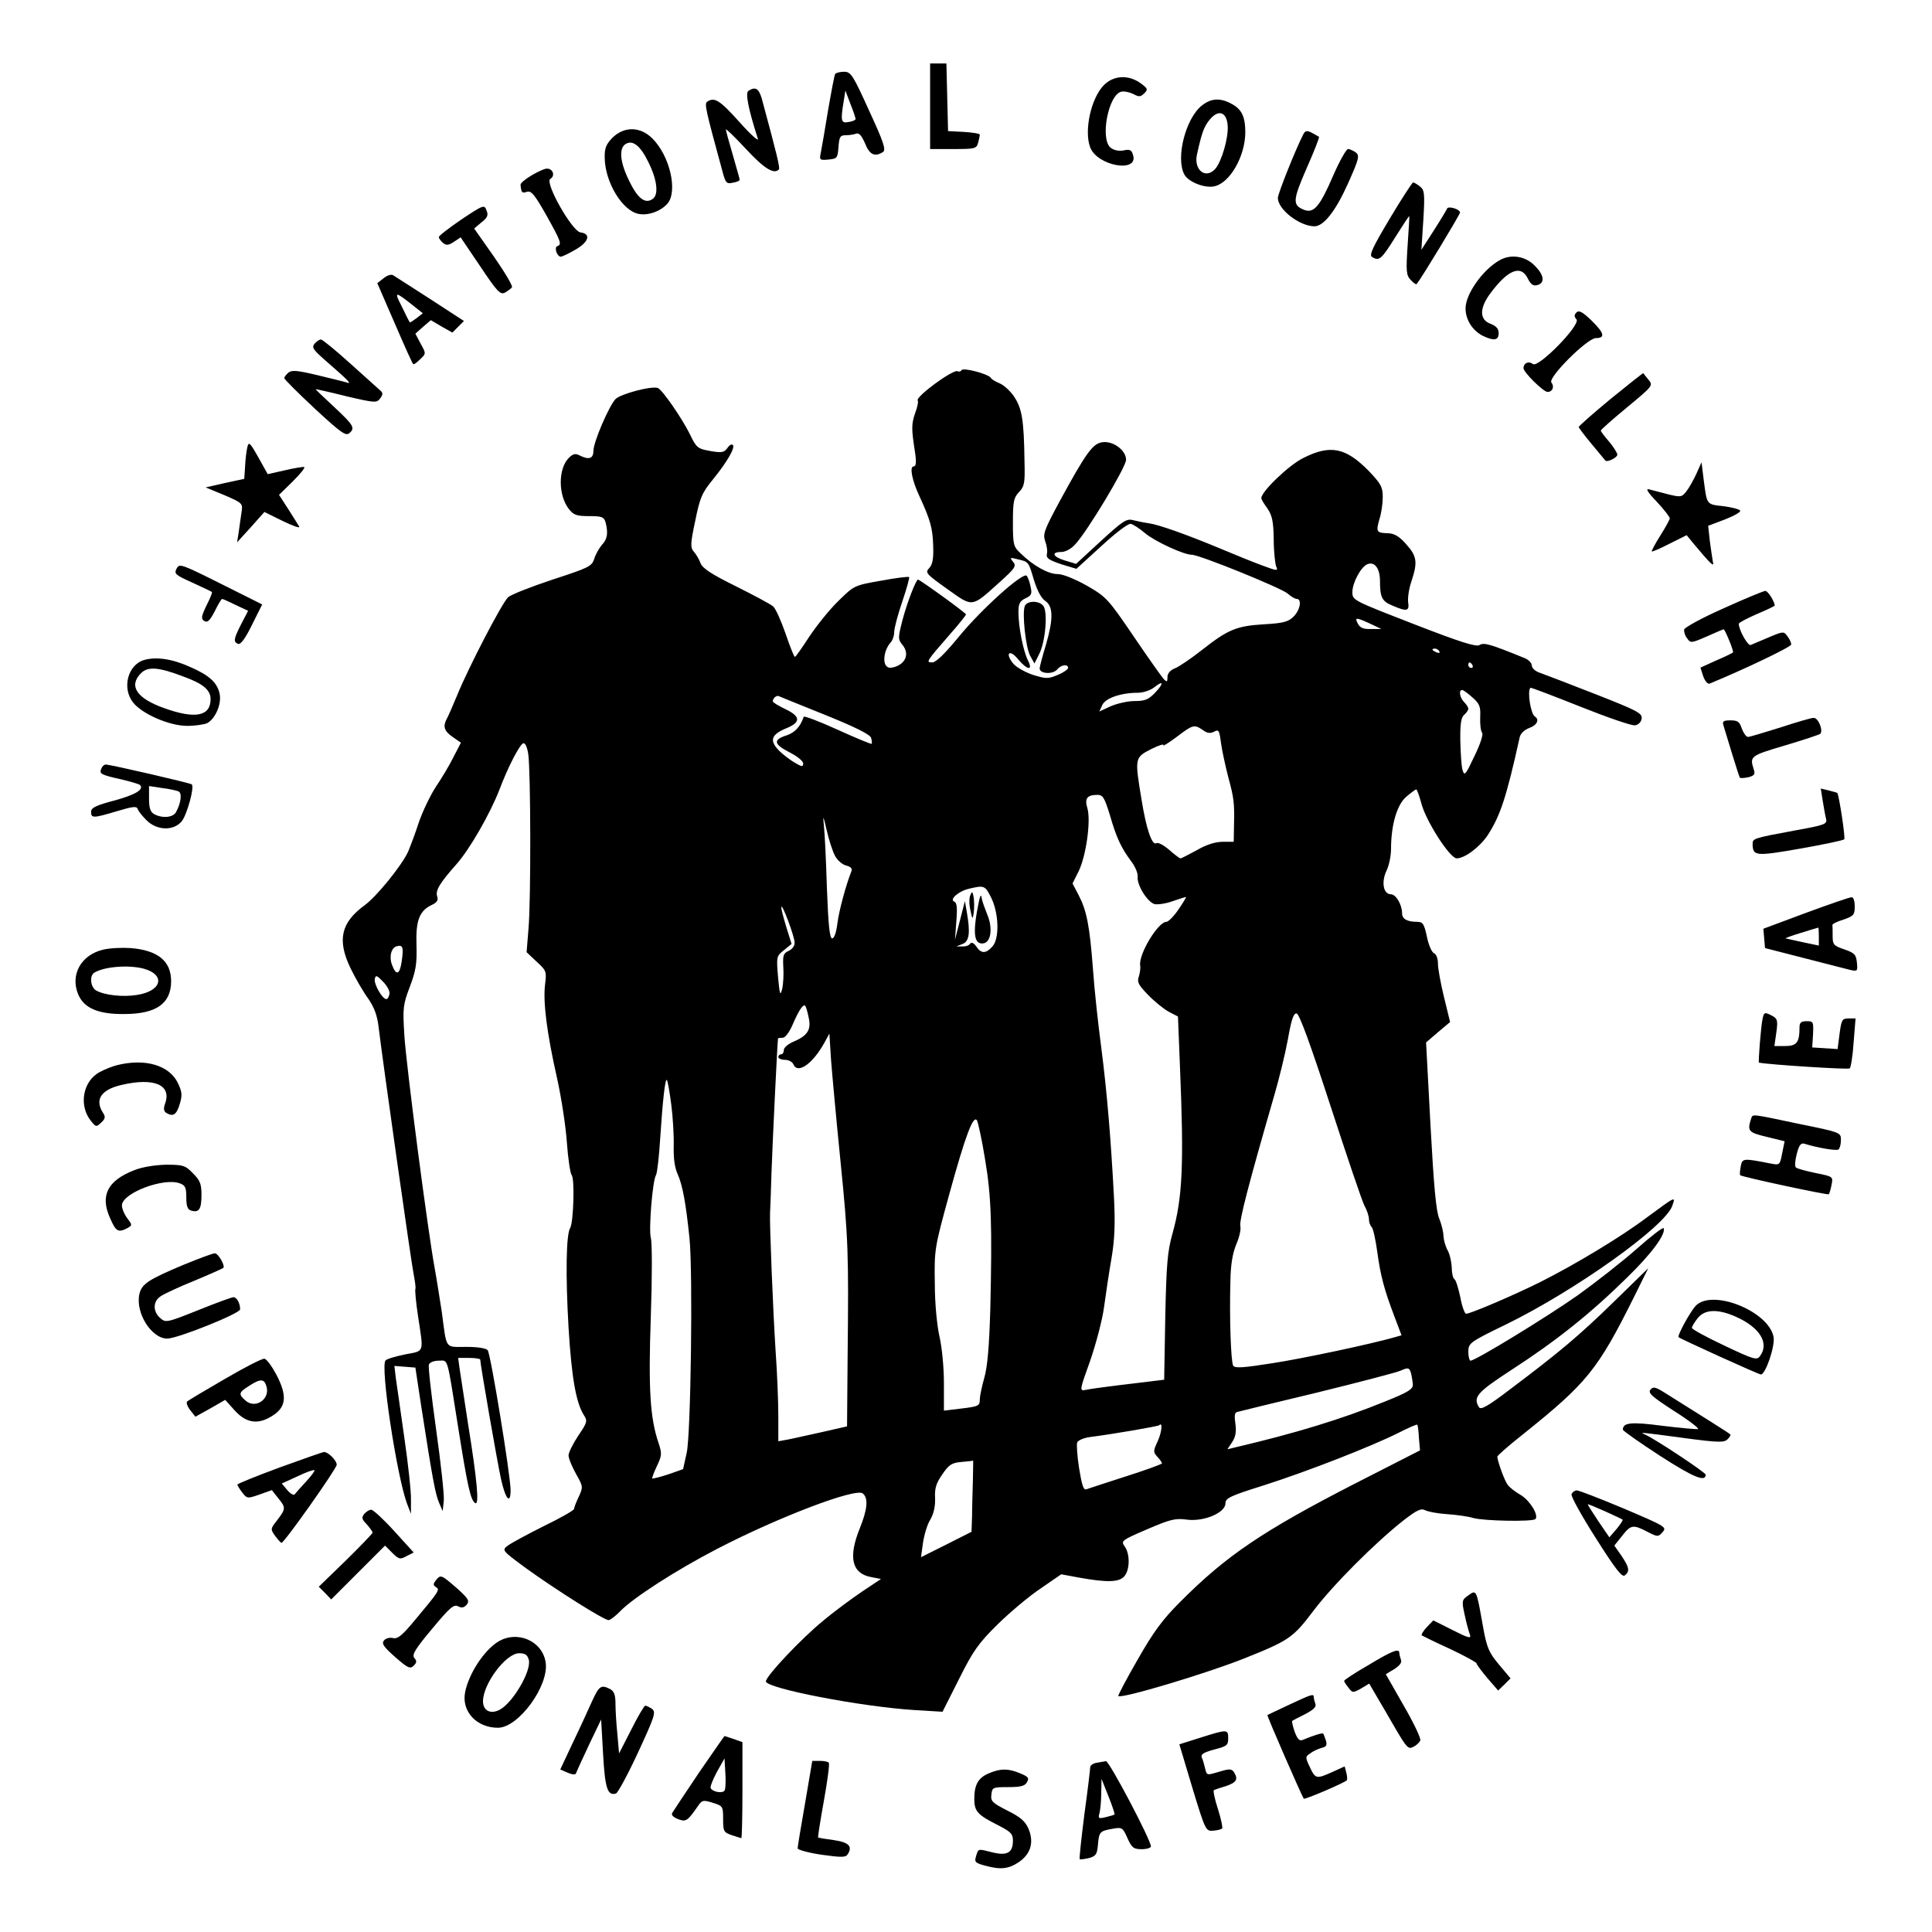
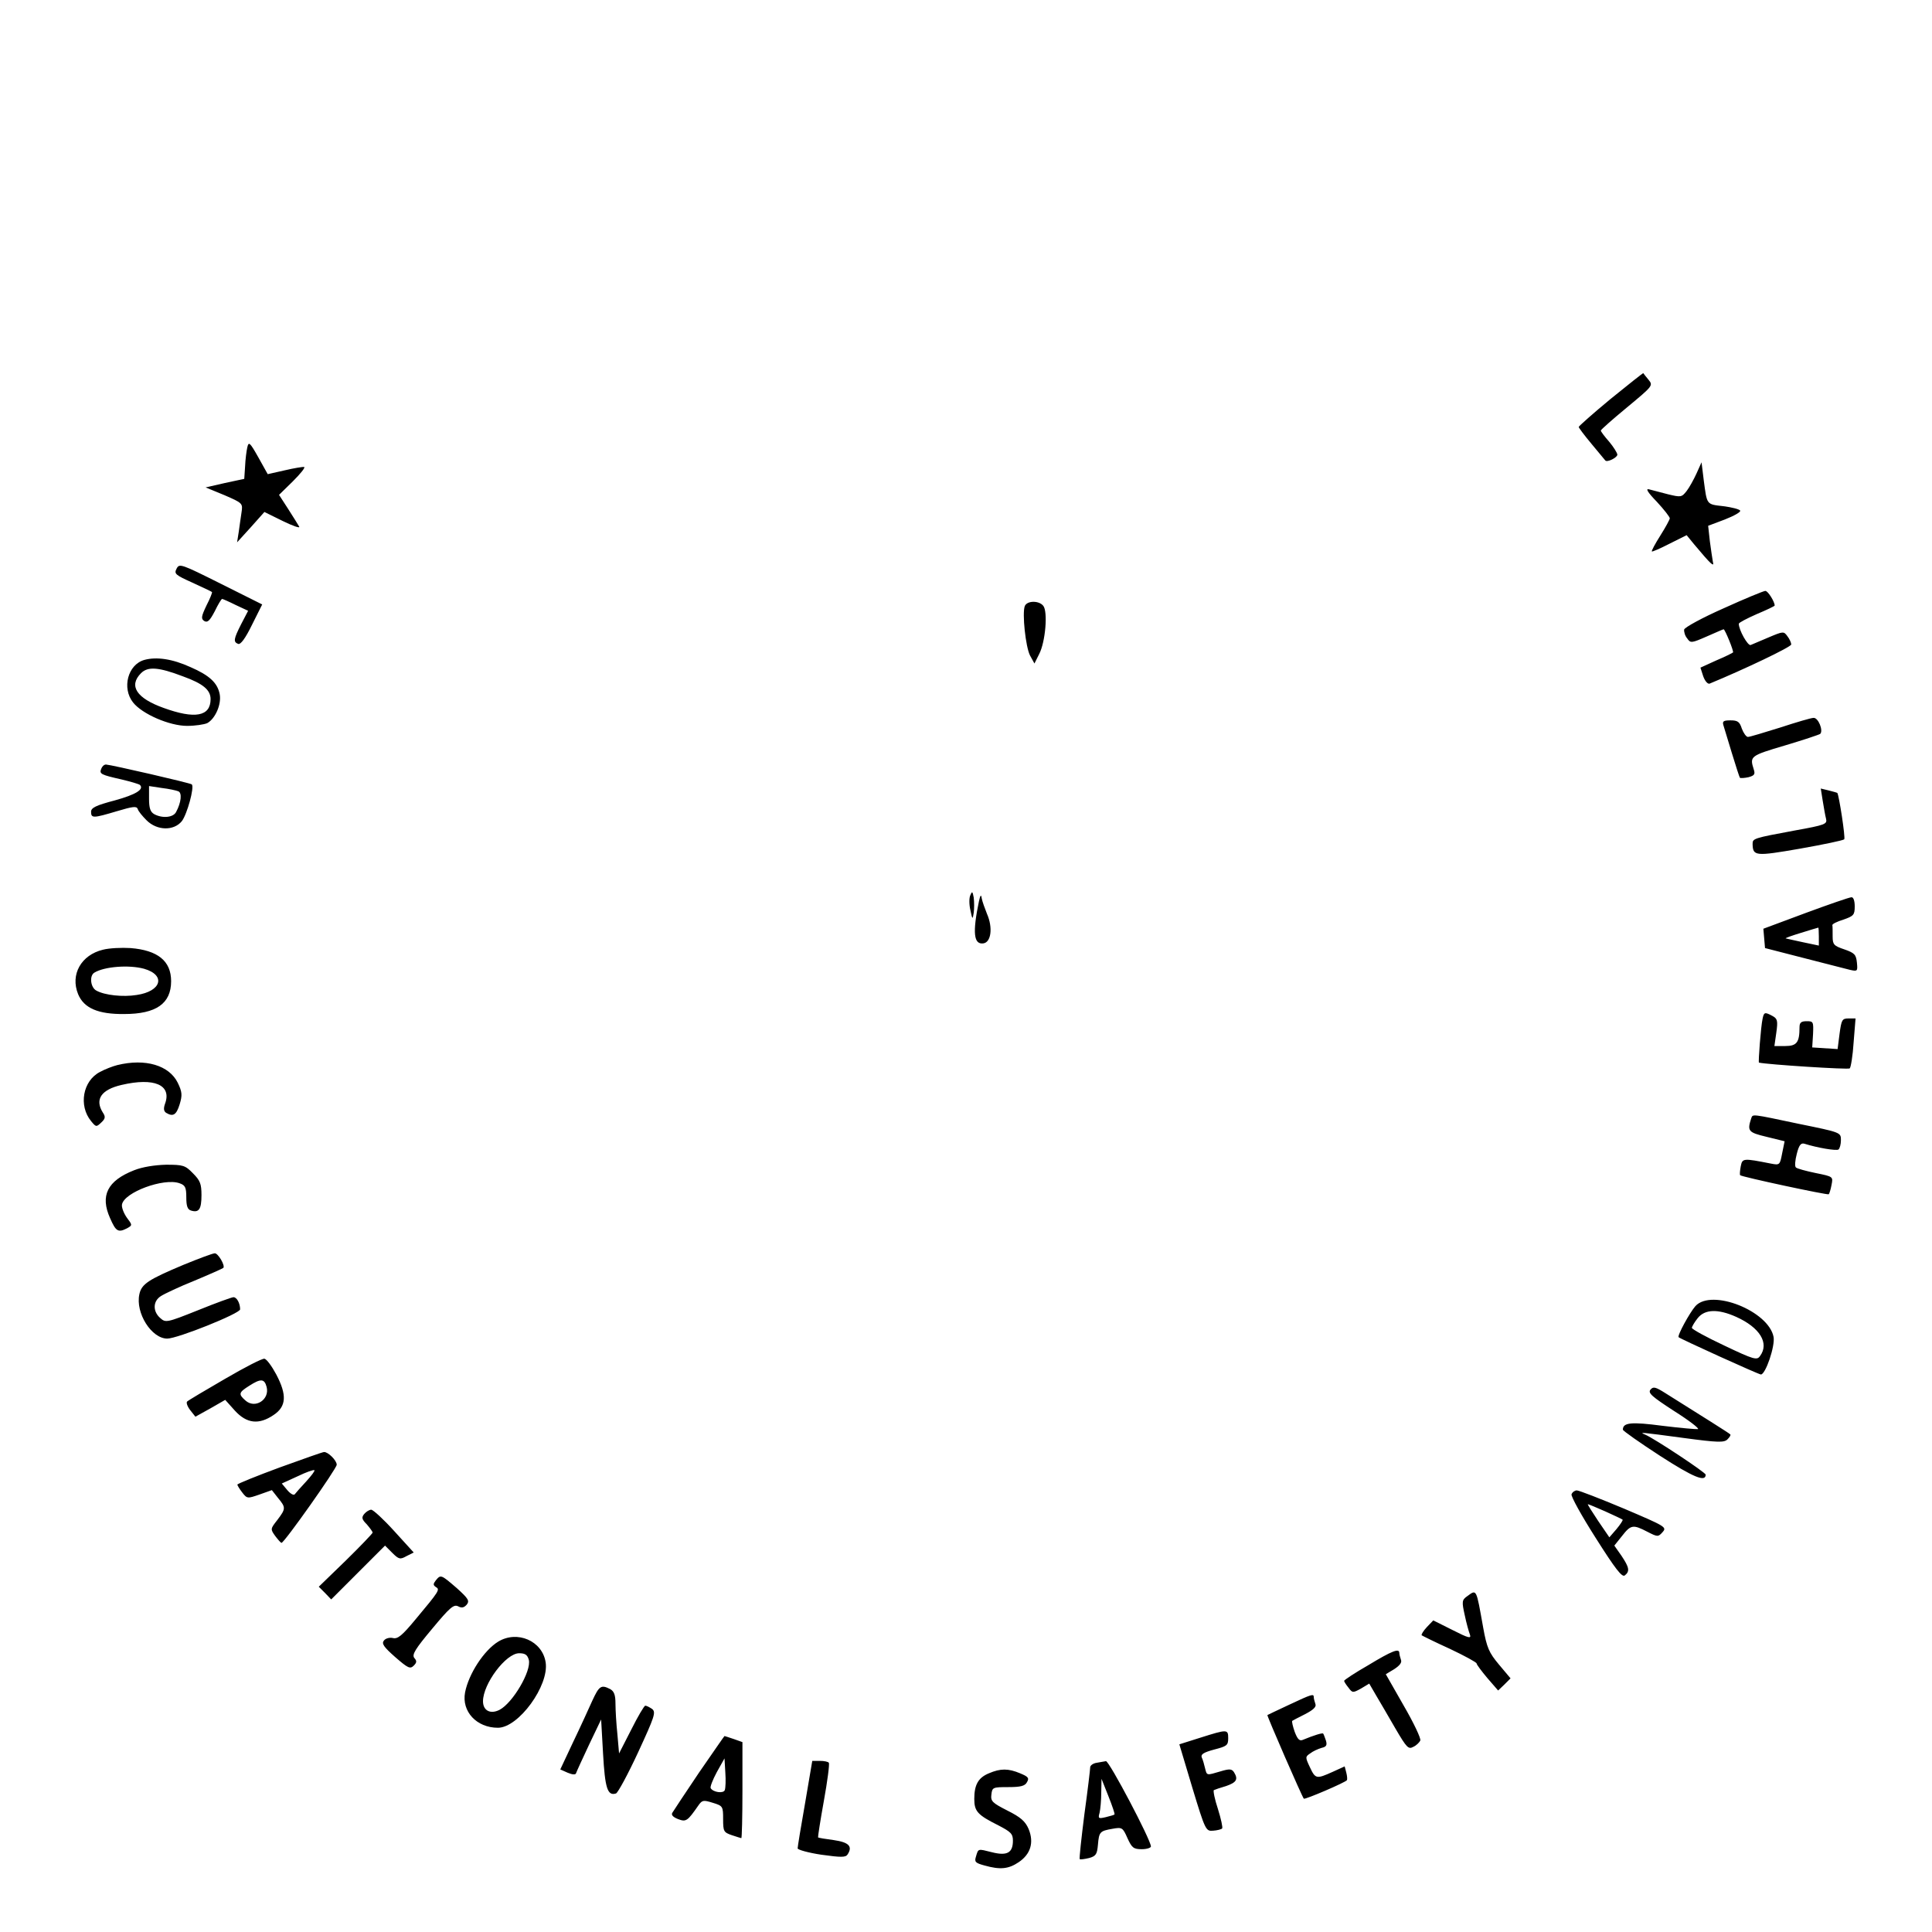
<svg xmlns="http://www.w3.org/2000/svg" width="933.333" height="933.333" version="1.0" viewBox="0 0 700 700">
-   <path d="M337 38.5V54h8.4c7.8 0 8.4-.1 9-2.3.3-1.2.6-2.5.6-2.9 0-.4-2.6-.8-5.7-1l-5.8-.3-.3-12.3-.3-12.2H337v15.5zM302.6 26.8c-.3.5-1.4 6.4-2.6 13.3-1.1 6.8-2.3 13.7-2.6 15.2-.6 2.7-.4 2.8 2.8 2.5 3.1-.3 3.3-.5 3.6-4.6.3-3.7.6-4.2 2.7-4.2 1.3 0 3-.3 3.8-.6 1-.3 1.9.8 3.1 3.5 1.6 4.1 3.5 5.1 6.5 3.2 1.2-.8.3-3.5-5-15-5.9-13-6.6-14.1-9.1-14.1-1.5 0-2.9.4-3.2.8zm7.4 16.3c0 .4-1.1.9-2.5 1.1-2.8.6-3-.4-1.8-7.6l.6-3.8 1.8 4.8c1.1 2.7 1.9 5.2 1.9 5.5zM400 30.8c-4.7 4.7-7.3 16.6-5 22.6 2.6 6.8 17.7 9.4 15.5 2.7-.5-1.8-1.2-2.1-3.4-1.6-1.6.3-3.4 0-4.6-.9-4.1-3-.9-19.6 3.9-20.4 1-.2 2.9.2 4.3.9 2 1.1 2.6 1 3.9-.3 1.4-1.4 1.3-1.7-1.4-3.7-4.4-3.1-9.7-2.8-13.2.7zM271.2 32.9c-1.2.7-.2 6.2 3.4 17.4.3 1.1-2.7-1.6-6.7-6.1-7.1-7.9-9-9.1-11.6-7.4-1.2.7-.7 2.7 5.6 25.8 1 3.7 1.4 4.1 3.6 3.6 1.4-.2 2.5-.7 2.5-1.1 0-.3-1.2-4.4-2.5-9-1.4-4.7-2.5-8.8-2.5-9.2 0-.4 3.3 2.8 7.3 7.1 6.5 7 10.1 9.3 11.9 7.4.5-.5-.7-5.4-6.2-25.7-1.1-3.7-2.3-4.4-4.8-2.8zM435.5 38.2c-5.9 4.6-9.6 19-6.4 25 1.4 2.7 7.4 5.1 10.9 4.3 5.6-1.2 11.1-10.8 11.2-19.4 0-5.9-1.3-8.6-5.2-10.6-4-2.1-7.2-1.9-10.5.7zm9.3 7.2c.4 4.4-2.2 13.2-4.5 15.8-3.5 3.9-7.9.3-6.6-5.3 1.7-7.7 2.5-9.9 4.4-12.3 3.2-4.1 6.3-3.2 6.7 1.8zM221.9 49.9c-2.3 2.4-2.9 3.8-2.8 7.3.1 8.8 6.4 19.2 12.3 20.3 3.5.7 8.1-1 10.5-3.8 3.7-4.5.8-17.2-5.5-23.5-4.4-4.4-10.2-4.5-14.5-.3zm12.9 8.6c3.2 6.3 3.9 11.7 1.9 13.4-2.7 2.2-5.5.3-8.6-6.1-3.5-6.9-4-12.2-1.3-13.7 2.5-1.4 5.2.7 8 6.4zM472.2 48.7c-2.6 5-9.2 21.4-9.2 23 0 4.2 7.8 10.2 13.2 10.3 3.4 0 7.7-5.5 12.2-15.5 4-9 4.3-10.1 2.8-11.3-.9-.6-2.1-1.2-2.8-1.2-.6 0-3.1 4.4-5.4 9.7-4.7 10.9-6.9 13.6-10.3 12.4-4.5-1.7-4.4-3.4.7-15.1 2.7-6.1 4.7-11.2 4.5-11.4-.2-.2-1.4-.8-2.6-1.5-1.8-.9-2.4-.8-3.1.6zM192.5 63.6c-2.2 1.3-4 2.8-3.9 3.4.3 2.8.5 3.1 2.3 2.5 1.6-.5 2.8 1 7 8.4 5.3 9.5 5.8 10.7 4 11.3-1.2.4-.1 3.8 1.3 3.8.5 0 3-1.2 5.4-2.6 4.8-2.8 5.6-5.7 1.7-6.2-3.1-.5-13.1-18.2-10.9-19.4 1.9-1.1.9-3.8-1.3-3.7-.9 0-3.4 1.2-5.6 2.5zM503.6 79.1c-6.2 10.4-7.6 13.3-6.5 14 2.6 1.6 3.4.9 8.4-7.1 2.7-4.3 5-7.8 5.1-7.7.1.1-.2 4.9-.6 10.7-.6 9.3-.5 10.7 1.1 12.4 1 1.1 2 1.8 2.2 1.5 1.8-2.2 15.7-25.2 15.7-25.9 0-1.2-4.3-2.5-4.7-1.4-.2.5-2.3 4-4.8 7.9l-4.5 7 .7-10.8c.6-9.8.4-10.9-1.3-12.2-1-.8-2.1-1.4-2.4-1.4-.3 0-4.1 5.8-8.4 13zM167.2 79.5c-4.5 3.1-8.2 5.9-8.2 6.4s.7 1.4 1.5 2.1c1.2 1 2 .9 4-.4l2.4-1.6 7.1 10.5c6.2 9.3 7.3 10.4 9 9.5 1-.6 2.1-1.4 2.5-1.9.3-.6-2.7-5.6-6.6-11.2l-7.1-10.1 2.6-2.2c2.2-1.7 2.6-2.6 1.9-4.3-.8-2.2-1-2.2-9.1 3.2zM543.5 94.2c-6.1 3.3-12.5 12.3-12.5 17.5 0 4.1 2.4 7.9 6.1 9.9 4.1 2 5.9 1.8 5.9-.9 0-1.6-.9-2.6-3-3.4-4-1.5-4-5.6-.1-10.9 6.5-8.8 11.3-10.7 13.8-5.2 1 1.9 1.9 2.5 3.3 2.1 2.9-.8 2.5-3.7-1.1-7.2-3.3-3.3-8.4-4.1-12.4-1.9zM139 100.8l-2.3 1.8 6.3 14.5c3.4 7.9 6.4 14.6 6.7 14.8.2.3 1.3-.5 2.5-1.7 2.2-2.1 2.2-2.1.2-5.7l-1.9-3.6 2.8-2.5 2.8-2.4 3.9 2.3 3.9 2.2 2.1-2.1 2.1-2.1-12.3-8c-6.8-4.4-12.8-8.2-13.4-8.6-.7-.4-2.2.1-3.4 1.1zm10.3 9.6 3.9 3.1-2.3 1.8c-1.2.9-2.3 1.6-2.4 1.5-.2-.2-1.5-2.7-2.9-5.7-2.9-5.6-2.5-5.6 3.7-.7zM571.2 113.2c-.9.9-.9 1.5 0 2.5 1.6 2-13.9 17.8-15.8 16.2-1.5-1.2-3.4-.4-3.4 1.5 0 1.5 7.2 8.6 8.7 8.6 1.8 0 2.6-1.9 1.4-3.4-1.4-1.7 12.9-16 16.1-16.1 3.5 0 3.1-1.8-1.5-6.3-3.3-3.2-4.6-3.9-5.5-3zM114 124.5c-1.1 1.3-.6 2.1 3.1 5.4 8.7 7.6 10.4 9.2 8.9 8.8-.8-.3-5.7-1.5-10.7-2.7-7.5-1.8-9.6-2-10.8-1-.8.7-1.5 1.6-1.5 2 0 .4 5 5.4 11 11 9.4 8.7 11.2 10 12.5 9 2.3-1.9 1.7-2.9-5.7-9.8-3.7-3.4-6.6-6.2-6.4-6.2.2 0 5.3 1.1 11.2 2.6 10.3 2.4 10.9 2.4 12.1.8 1.1-1.5 1.1-2 .1-2.9-.7-.6-5.6-5-10.9-9.8-5.3-4.8-10.1-8.7-10.6-8.7-.6 0-1.6.7-2.3 1.5zM348.4 134.1c-.3.5-.9.7-1.4.4-1.5-.9-15.3 9.2-14.5 10.6.3.4-.1 2.4-.9 4.5-1.4 4.1-1.4 5.6-.1 14.1.6 3.9.4 5.3-.5 5.3-1.5 0-.6 4.9 2 10.5 4.1 8.9 4.9 11.8 5.1 18 .2 4.8-.2 7-1.4 8.3-1.6 1.7-1.2 2.1 6.5 7.6 9.4 6.7 8.7 6.8 18.8-2.3 5.8-5.2 6.3-6 5.1-7.5-1.3-1.6-1.2-1.7 1.5-1 4.2 1 4 .8 6 7.5 1.2 3.9 2.7 6.7 4.1 7.6 2.9 2 3 6.4.3 15.8-1.2 3.9-2.2 7.7-2.3 8.5-.3 2.1 4.6 2.5 6.3.6 1.4-1.8 4-2.1 4-.6 0 .5-1.7 1.7-3.7 2.5-3.5 1.5-4.3 1.5-9.1 0-2.9-1-6.1-2.8-7.2-4.2-3-3.8-1.1-5.2 1.9-1.4 3.4 4 5.5 4.2 3.5.3-1.7-3.5-3.4-12.1-3.4-17.4 0-3.1.5-4 2.5-5 2.2-1 2.5-1.6 1.9-4.2-.3-1.7-1-3.5-1.4-4-1.4-1.4-16.4 12.1-24.6 22.1-5 6.1-8.3 9.3-9.6 9.3-2.4 0-2.4-.1 6.4-10.2 3.2-3.6 5.8-6.9 5.8-7.2 0-.5-16.7-12.6-17.4-12.6-.7 0-3.9 8.2-5.6 14.6-1.7 6.7-1.7 7 .1 9.2 2.3 3 1.2 6.3-2.5 7.7-2.1.7-2.9.6-3.7-.5-1.1-1.8-.3-5.9 1.7-8.1.8-.8 1.4-2.6 1.4-4 0-1.3 1.3-6.2 2.9-10.9 1.6-4.7 2.7-8.7 2.5-8.9-.2-.3-4.8.3-10.2 1.3-9.7 1.7-9.7 1.7-15.5 7.4-3.2 3.1-7.9 9-10.5 12.9-2.6 4-4.9 7.3-5.2 7.3-.3 0-1.8-3.8-3.4-8.5-1.6-4.6-3.6-9.1-4.5-9.8-.9-.8-6.9-4-13.5-7.3-8.9-4.4-12.1-6.5-12.8-8.4-.5-1.4-1.6-3.2-2.4-4.1-1.3-1.5-1.3-2.8.5-11.2 1.7-8.4 2.4-10.1 6.5-15.1 5.1-6.3 8.1-11.5 7.1-12.4-.4-.4-1.3.1-2 1.2-1.2 1.6-2.1 1.7-6.2 1-4.5-.8-5-1.2-7.3-6-2.9-5.9-10-16.1-11.6-16.8-2.2-.9-13.5 2.1-15.4 4-2.4 2.6-8 15.6-8 18.8 0 2.8-1.7 3.3-5 1.6-1.5-.8-2.4-.6-3.9.9-3.9 3.9-3.9 13.5 0 18.5 1.7 2.2 2.8 2.6 7.4 2.6 4.6 0 5.3.3 5.9 2.2 1 3.9.7 6.1-1.3 8.2-1 1.2-2.3 3.4-2.8 5.1-.9 2.7-1.9 3.2-15.1 7.5-7.8 2.6-15 5.4-16.1 6.4-2.2 2-14.5 25.7-18.5 35.6-1.5 3.6-3.1 7.3-3.6 8.2-1.6 2.9-1.2 4.6 2 6.8l3 2.1-2.7 5.2c-1.4 2.9-4.3 7.7-6.4 10.8-2 3.1-4.8 8.9-6.2 13-1.3 4.1-3.1 8.7-3.8 10.4-2.3 5.1-11.5 16.4-15.8 19.5-8.6 6.3-10 12.6-5.1 22.8 1.8 3.7 4.7 8.7 6.4 11 2.2 3.2 3.3 6.1 3.8 10.5 1.7 13.9 11.8 85.2 12.7 89.5.5 2.6.8 4.9.6 5.2-.2.4.2 4.9 1 10.1 2 13.2 2.4 12.3-4.6 13.6-3.4.7-6.6 1.6-7.2 2.2-2 2 4 41.4 7.7 51.7l1.5 3.9v-5.1c.1-2.7-1-12.9-2.4-22.5s-2.7-19.3-3.1-21.7l-.5-4.3 3.8.3 3.8.3 2.2 14.5c4.1 26.5 5.1 31.5 6.4 34.5l1.3 3 .4-3.8c.2-2.1-1.1-13.8-2.8-25.9-1.7-12.2-2.9-22.7-2.6-23.4.3-.8 1.9-1.4 3.5-1.4 3.6 0 2.9-2.3 7.1 24.1 3.4 21.4 4.5 26.5 6.2 27.5 1.5.9.7-8.2-2.6-28.6-1.4-9.1-2.8-18.2-3.1-20.3l-.5-3.7h4c2.2 0 4 .3 4 .6 0 1.7 6.3 37.9 7.6 43.6 1.6 7.1 3.4 9 3.4 3.7 0-5.2-7.2-49.3-8.3-50.7-.6-.7-3.5-1.2-7.8-1.2-7.8 0-7 1.2-8.8-12.5-.7-4.4-1.8-11.6-2.6-16-2.4-12.9-10.3-73.1-11-84.5-.6-9.8-.5-10.9 2-17.5 2.2-5.8 2.6-8.4 2.4-15.1-.3-9 1.1-12.5 5.7-14.6 1.7-.8 2.3-1.7 1.8-3-.7-2.2.9-4.8 7-11.7 4.8-5.4 12.2-18.3 15.6-27.1 3-8 7.3-16.3 8.6-16.7.7-.2 1.4 1.4 1.8 3.9.9 6.3 1 52.9.1 63.1l-.7 8.7 3.6 3.4c3.5 3.2 3.7 3.5 3.1 8.2-.8 6.3.6 17.5 4.3 33.9 1.6 7.1 3.2 17.7 3.6 23.5.4 5.7 1.2 11 1.7 11.7 1.2 1.3.7 17.1-.5 19.2-1.5 2.3-1.7 17.3-.6 36.1 1.1 18.1 2.7 27.3 5.6 31.8 1.3 2 1.2 2.6-2.1 7.4-1.9 2.9-3.5 6.1-3.5 7.1 0 1.1 1.2 4 2.7 6.7 2.6 4.6 2.6 4.8 1 8.3-.9 1.9-1.7 3.9-1.7 4.4 0 .5-4.9 3.3-10.9 6.2-6 3-11.9 6.2-13.1 7.1-2.2 1.7-2.2 1.7 6.6 8.2 10.5 7.6 28.2 18.8 29.9 18.8.6 0 2.4-1.4 4.1-3.1 4.5-4.8 20.5-15.1 35.4-22.8 22.2-11.5 50.1-22.1 52.6-20 2.1 1.7 1.7 5.8-1.1 12.7-4.2 10.4-2.9 16.3 4.1 17.6l3.6.7-6.9 4.6c-3.7 2.5-10.1 7.2-14 10.5-7.8 6.3-20.8 20.1-20.8 22 0 2.5 34.5 9.2 54 10.4l10 .6 6-11.9c5.1-10.2 7-12.9 14-19.8 4.5-4.4 11.5-10.3 15.6-13l7.4-5.1 6.5 1.2c10 1.8 14.4 1.7 16.3-.4 2.1-2.3 2.2-8.1.2-10.9-1.4-2-1.2-2.2 8.1-6.2 8.4-3.6 10.2-4.1 14.5-3.5 6.1.8 13.9-2.5 13.9-5.9 0-1.9 1.7-2.7 13.8-6.5 15.7-5 38.5-13.9 48.6-18.9 3.7-1.9 6.9-3.3 7.1-3.1.2.2.5 2.3.6 4.8l.4 4.5-23.7 12.1c-33.3 17.1-46.6 26.1-63.3 42.9-6.3 6.3-9.6 10.8-15.3 20.8-4.1 7.1-7.2 13-7 13.2 1 1.1 31.4-8 45.3-13.5 16.6-6.6 18-7.6 25.4-17.4 7.2-9.5 22.3-24.6 32.7-32.8 4.8-3.7 6.3-4.4 7.8-3.6 1 .5 4.5 1.2 7.8 1.4 3.2.2 7.6.8 9.6 1.4 3.9 1.1 21.5 1.4 22.5.4 1.3-1.3-1.8-6.5-5.1-8.6-2.1-1.2-4.3-2.9-4.9-3.8-1.1-1.3-3.6-8.2-3.8-10.2 0-.4 4.2-4.1 9.4-8.2 23.1-18.5 27-23.3 40.1-49.6l5.2-10.5-12.3 12c-12.8 12.5-20.1 18.6-37.8 31.9-8 6.1-10.5 7.5-11.2 6.5-2.3-3.7-.8-5.4 12.1-13.8 15.9-10.3 28.4-20.3 41.3-33 9-8.7 14.3-15.9 13.5-18.1-.2-.5-4.6 2.9-9.8 7.5-5.2 4.6-14.8 12.1-21.2 16.7-11.2 7.9-37.2 23.8-39 23.8-.4 0-.8-1.5-.8-3.3.1-3.1.4-3.4 13.8-9.9 25.1-12.3 57.5-35.4 60.1-42.9 1.2-3.5 1.5-3.7-9.2 4.2-9.4 7.1-26.1 17.1-38.4 23.3-9.6 4.8-25.5 11.6-27.1 11.6-.5 0-1.5-2.7-2.1-6-.7-3.3-1.6-6.2-2.1-6.5-.6-.4-1-2.3-1-4.3-.1-2-.7-4.8-1.5-6.2-.8-1.4-1.4-3.7-1.5-5.1 0-1.5-.7-4.3-1.5-6.3-1.2-2.7-2-12-3.2-33.8l-1.6-30.1 4.3-3.7 4.4-3.7-2.2-9c-1.2-4.9-2.2-10.4-2.2-12.1 0-1.9-.6-3.5-1.4-3.8-.8-.3-2-3-2.6-6-1-4.7-1.5-5.4-3.5-5.4-3.6 0-5.5-1-5.5-3.1 0-3.1-2.2-6.9-4.1-6.9-2.7 0-3.5-4.5-1.5-8.6.9-1.9 1.6-5.4 1.6-7.8 0-8.6 2.1-15.9 5.4-18.8 1.7-1.5 3.4-2.7 3.7-2.8.3 0 1.1 2.2 1.8 4.8 1.6 6.5 10.4 20.2 12.9 20.2 2.9 0 8.4-4.1 11.3-8.5 4.5-7 6.7-13.6 11.5-35.3.3-1.4 1.6-2.7 3.4-3.4 2.9-1 3.9-3.1 2.1-4.2-1.5-1-2.8-9.1-1.6-10.4.1-.2 8.2 2.9 18 6.8s18.7 7 19.9 6.8c1.3-.2 2.2-1.2 2.4-2.4.3-2-1.5-2.9-16.5-8.8-9.2-3.6-18.3-7.1-20-7.7-2-.6-3.3-1.8-3.3-2.8 0-.9-1.2-2.1-2.7-2.7-12.3-5-14.6-5.7-16.2-4.7-1.2.8-6.9-1-23.9-7.6-22.1-8.6-22.2-8.6-22.2-11.6 0-3.4 3.2-9.3 5.5-10.1 2.6-1 4.5 1.6 4.5 6.1 0 6 .7 7.4 4.7 9 5.1 2.2 6 1.9 5.5-1.3-.2-1.6.3-5 1.2-7.6 2.3-6.9 2-9.1-1.9-13.4-2.5-2.9-4.3-3.9-6.6-4-4.2-.1-4.4-.5-3.1-5.1.7-2.1 1.2-5.7 1.2-8 0-3.6-.6-4.8-5.2-9.6-8.3-8.4-13.9-9.5-23.7-4.5-5.2 2.6-15.1 12.1-15.1 14.5 0 .4 1 2.1 2.2 3.7 1.7 2.5 2.2 4.6 2.3 11.2 0 4.4.5 8.9.9 9.9.8 1.6.3 1.6-5-.4-3.3-1.2-10.2-4-15.4-6.2-12.5-5.2-22.2-8.6-25.7-9.1-1.5-.2-4-.7-5.6-1.1-2.5-.7-3.7.1-11.8 7.5l-9 8.3-4-1.2c-4.4-1.3-5.2-3.1-1.4-3.1 1.5 0 3.6-1.1 5.1-2.8 4.4-4.7 18.4-28 18.4-30.6 0-3.4-4.5-6.8-8.4-6.4-3.6.4-5.9 3.5-15.7 21.5-5.6 10.4-6.1 11.8-5.2 14.4.6 1.6.9 3.7.6 4.7-.3 1.4.7 2.1 5.1 3.6l5.6 1.7 9.1-8.3c5.2-4.8 9.7-8.2 10.6-8 .9.2 3.2 1.7 5.2 3.4 3.6 3 14 7.8 16.9 7.8 2.8 0 32.6 12.1 34.8 14.1 1.1 1 2.6 1.9 3.2 1.9 2 0 1.3 4-1.1 6.4-1.9 1.9-3.7 2.4-10.8 2.8-9.9.6-13 1.9-22.4 9.3-3.8 3-8.2 6-9.7 6.6-1.8.7-2.8 1.9-2.8 3.2 0 1.9-.2 1.9-1.4.7-.7-.8-5.7-7.8-10.9-15.5-9.2-13.5-9.8-14.2-16.9-18.3-4.5-2.5-8.7-4.2-10.6-4.2-3.4 0-8.8-3-13.4-7.5-2.6-2.4-2.8-3.1-2.8-11.2 0-7.6.3-9 2.2-11 2-2.1 2.2-3.3 2-11.1-.2-15-.9-19.1-3.7-23.4-1.4-2.1-3.8-4.3-5.3-4.9-1.4-.6-2.9-1.4-3.2-2-.9-1.4-9.9-3.8-10.6-2.8zM496.5 226l4 1.9h-3.7c-2.8.1-4-.4-4.8-1.9-1.3-2.4-.7-2.4 4.5 0zm25 10c.3.6-.1.7-.9.4-1.8-.7-2.1-1.4-.7-1.4.6 0 1.3.4 1.6 1zm12 5c.3.5.1 1-.4 1-.6 0-1.1-.5-1.1-1 0-.6.2-1 .4-1 .3 0 .8.4 1.1 1zm-115 10c-2.4 2.5-3.7 3-7.4 3-2.5 0-6.4.9-8.7 1.9l-4.1 1.9 1.1-2.4c1.2-2.5 6.8-4.4 12.9-4.4 1.9 0 4.5-.9 5.8-1.9 3.5-2.8 3.7-1.6.4 1.9zm115 1.7c2.6 2.3 3 3.3 2.8 7.2-.1 2.5.2 5 .7 5.6.5.6-.7 4.2-2.8 8.5-3.2 6.8-3.6 7.3-4.3 5-.4-1.4-.7-6.2-.8-10.6-.1-6.1.3-8.5 1.4-9.4.8-.7 1.5-1.7 1.5-2.2 0-.5-.7-1.6-1.5-2.4-1.6-1.6-2.1-4.4-.7-4.4.4 0 2 1.2 3.7 2.7zM298.9 259c10.9 4.4 16.3 7.1 16.7 8.3.3 1 .4 2 .2 2.2-.1.2-5.7-2.1-12.3-5.1-6.6-3-12.1-5.1-12.3-4.7-1.2 3.6-3.2 5.7-6.1 6.7-5.1 1.6-4.8 3.2.8 6.1 2.8 1.4 5.1 3.2 5.1 4.1 0 1.3-.4 1.3-3.1-.3-1.7-1-4.2-2.9-5.5-4.2-3.8-3.8-3.1-6 2.9-8.4 4.9-2.1 4.7-4.2-.8-6.8-2.5-1.2-4.5-2.4-4.5-2.8 0-1.1 1.3-2.2 2.1-1.9.4.2 7.9 3.2 16.8 6.8zm136.9 5.5c1.6 1.2 2.7 1.3 4.1.6 1.7-.9 1.9-.5 2.5 4.2.4 2.8 1.6 8.3 2.6 12.2 2.1 7.7 2.3 9.4 2.1 17.7l-.1 5.8h-4c-2.6 0-5.9 1-9.3 3-3 1.6-5.6 3-6 3-.3 0-2.2-1.4-4.1-3.1-2-1.7-4-2.8-4.6-2.4-1.6 1-3.7-5.2-5.4-15.8-2.5-15.1-2.5-15.2 3.5-18.3 2.8-1.4 4.8-2 4.4-1.4-.4.6 1.7-.7 4.7-2.9 6-4.6 6.5-4.7 9.6-2.6zm-33.7 30.7c2.4 8.4 4.1 11.9 7.7 16.8 1.5 1.9 2.5 4.4 2.4 5.6-.4 2.9 3.5 9.3 6.2 10 1.1.2 4.1-.2 6.5-1.1 2.4-.8 4.5-1.5 4.8-1.5.2 0-1 2-2.7 4.5-1.7 2.5-3.7 4.5-4.4 4.5-3 0-10.1 11.7-9.5 15.8.2.9-.1 2.8-.5 4.1-.7 1.9-.1 3 3.4 6.6 2.3 2.4 5.7 5.1 7.5 6.1l3.3 1.7.7 17.6c1.5 36.1 1 47.8-2.7 61.1-1.8 6.4-2.2 11-2.6 30.2l-.4 22.7-4.1.5c-2.3.3-8.2 1-13.2 1.6-4.9.6-10 1.3-11.2 1.6-2.2.4-2.2.2 1.7-10.6 2.1-6.1 4.4-14.8 5-19.3.6-4.5 1.8-12.5 2.7-17.7 1.2-7 1.4-12.7.9-22.5-1.1-20.7-2.5-37.8-4.6-54-1.1-8.3-2.5-21-3-28.4-1.2-15.9-2.3-21.2-5.2-26.8l-2.2-4.2 2.2-4.4c2.7-5.5 4.5-18.2 3.2-22.8-1.1-3.6-.2-4.9 3.7-4.9 1.9 0 2.5 1.1 4.4 7.2zM302.5 310c.8 1.6 2.7 3.3 4.1 3.6 1.8.5 2.3 1.1 1.8 2.3-1.8 4.5-4.4 13.9-5 18.7-.4 3.2-1.1 5.4-1.9 5.4-.9 0-1.4-4.9-1.9-18.3-.3-10-.8-20.2-1.1-22.7-.4-3.8-.2-3.5 1 1.7.8 3.5 2.1 7.6 3 9.3zm56.6 15.2c2.8 5.6 3.1 14.8.5 17.7-2.4 2.7-4.1 2.7-5.9 0-.9-1.3-1.7-1.6-2.2-1-.3.6-1.6 1.1-2.8 1h-2.2l2.3-.9c2.4-1 2.8-4 1.5-11.5l-.7-4-1.8 7-1.8 7 .5-6.7c.4-4.8.2-6.7-.7-7.1-2-.7 1.4-3.8 5.3-4.7 5.5-1.3 5.8-1.2 8 3.2zm-71.2 16.3c.1 1.2-.9 2.4-2.1 3-2 .9-2.2 1.6-2 5.8.2 2.6 0 6.2-.4 8-.7 2.7-.9 2.2-1.5-4.3-.6-7.3-.6-7.6 2.1-9.7l2.8-2.3-1.9-6.1c-1-3.3-1.9-6.6-1.8-7.2.1-1.9 4.8 10.6 4.8 12.8zm-142.4 7.1c-.7 4.6-2 5-3.5.9-1.1-3-.2-6.3 1.9-6.7 2.1-.5 2.4.5 1.6 5.8zm-4.4 11.6c-.2 1-.7 1.8-1.1 1.8-1.5 0-4.6-5.5-4.2-7.3.3-1.5.7-1.4 3 1 1.5 1.5 2.6 3.6 2.3 4.5zm151.9 8.5c1 4.4-.4 6.6-5.7 8.8-1.8.8-3.3 2.1-3.3 2.9 0 .9-.4 1.6-1 1.6-.5 0-1 .4-1 1 0 .5 1.1 1 2.4 1 1.3 0 2.6.7 3 1.5 1.5 3.9 7.1 0 11.4-7.9l1.7-3.1.6 9.5c.4 5.2 1.9 21.6 3.4 36.5 2.9 28.8 3 33.5 2.6 71.6l-.2 24.7-9.2 2.1c-5.1 1.1-10.7 2.4-12.4 2.7l-3.3.6v-9c0-5-.4-15.7-1-23.9-.9-14.1-2.2-45.6-2-49.8.1-1.1.3-7.4.5-14 .4-11.7 2.2-48.8 2.4-49.3.1-.1.8-.2 1.7-.2.9 0 2.4-2 3.6-4.8 2.2-5.1 3.8-7.5 4.5-6.8.3.2.9 2.2 1.3 4.3zm189 31.8c5.9 18.1 11.4 34.4 12.3 36.2 1 1.8 1.7 4 1.7 5.1 0 1 .4 2.2 1 2.8.5.5 1.4 4.5 2 8.9 1.2 8.8 2.5 13.7 6.3 23.7l2.5 6.6-2.1.6c-8.6 2.5-33.5 7.8-44.6 9.5-10.8 1.7-13.6 1.9-14.3.9-.8-1.4-1.4-16.8-1-30.8.1-5.9.8-9.9 2.1-13.1 1.1-2.5 1.8-5.5 1.5-6.6-.5-1.8 2.9-15 12.4-47.8 1.6-5.5 3.8-14.4 4.8-19.8 1.3-7.4 2.1-9.7 3.2-9.5 1 .2 5.1 11.5 12.2 33.3zm-238.8-.4c.6 4.6 1 11.4.9 15-.1 4.5.3 7.9 1.5 10.5 1.7 3.9 2.9 10.2 4.2 22.9 1.3 12.4.5 71.3-1 77.9l-1.3 5.9-5.4 1.9c-3 1-5.6 1.6-5.8 1.5-.1-.2.6-2.2 1.7-4.5 1.8-3.8 1.9-4.5.6-8.4-3.1-9.1-3.7-19.6-2.8-45.8.5-14 .5-26.9 0-28.5-.8-3 .6-20.8 1.9-22.8.4-.7 1.1-6.6 1.5-13.2.9-13.8 1.8-21.8 2.4-21.2.3.2 1 4.2 1.6 8.8zM356.9 420c2.3 13.5 2.6 24.1 1.9 54.5-.4 13.3-1 20.7-2.2 24.8-.9 3.2-1.6 6.6-1.6 7.7 0 2.4-.4 2.6-7.2 3.4l-5.8.7v-10c0-5.6-.7-12.9-1.6-16.8-.9-4-1.7-11.9-1.7-19.3-.2-12.2-.1-12.9 5.1-31.8 6-21.9 8.9-29.5 10.2-27.2.4.8 1.8 7.1 2.9 14zm155 81.6c.1 1.7-1.6 2.8-10.1 6.2-15.7 6.4-32.5 11.5-54.2 16.6l-2.9.7 1.8-2.7c1.2-1.9 1.5-3.7 1.1-6.6-.4-2.7-.3-4 .6-4.2.7-.2 13.7-3.4 28.8-7 15.1-3.7 28.9-7.3 30.5-8 2.7-1.2 3.1-1.1 3.7.8.3 1.2.6 3 .7 4.2zm-92.4 20.5c-1.7 3.6-1.7 4-.2 5.7 1 1 1.7 2.1 1.7 2.4 0 .3-5.8 2.4-13 4.7-7.1 2.3-13.6 4.4-14.4 4.7-1 .4-1.6-1.4-2.6-7.5-.7-4.4-1-8.7-.7-9.5.3-.7 2.3-1.6 4.4-1.9 8.6-1.1 24.8-3.9 25.3-4.3 1.3-1.4 1 2.3-.5 5.7zm-67 14.1c-.1 4-.3 9.9-.3 13l-.2 5.8-9.1 4.6-9.2 4.6.7-5.1c.4-2.8 1.5-6.6 2.6-8.4 1.3-2.2 1.9-4.9 1.8-7.9-.2-3.6.4-5.4 2.6-8.6 2.4-3.5 3.4-4.2 6.9-4.5 2.3-.2 4.2-.4 4.3-.5 0-.1 0 3.1-.1 7z" />
  <path d="M351.6 324.3c-.5.9-.5 3.4 0 5.5.7 3.4.8 3.5 1.2.9.2-1.5.2-3.9 0-5.5-.4-2.2-.6-2.4-1.2-.9zM354.7 326.5c-2.4 11.5-1.9 15.8 1.6 15.3 2.8-.4 3.5-5.7 1.3-10.7-.8-2-1.7-4.5-1.9-5.6-.2-1.5-.5-1.3-1 1zM583.6 144.5c-6.4 5.3-11.6 9.9-11.6 10.2 0 .3 2.1 3.1 4.7 6.2s4.8 5.8 4.9 5.9c.6.9 4.4-1 4.4-2.1-.1-.7-1.4-2.8-3-4.7-1.7-1.9-3-3.7-3-4 0-.3 4.3-4.1 9.5-8.4 9.4-7.8 9.5-7.9 7.8-10-1-1.2-1.8-2.2-1.9-2.4-.1-.1-5.4 4.1-11.8 9.3zM89.6 162.1c-.3 1.3-.7 4.4-.8 6.9l-.3 4.5-7 1.5-7 1.6 6.8 2.8c6.7 2.9 6.7 3 6.2 6.3-.3 1.8-.7 5-1 7l-.6 3.8 5-5.5 4.9-5.5 6.7 3.3c3.7 1.8 6.3 2.7 5.9 2-.4-.7-2.2-3.6-4-6.4l-3.3-5.1 5-4.9c2.7-2.7 4.6-5 4.1-5.2-.5-.1-3.6.4-7 1.2l-6.2 1.4-3.4-6.1c-3.1-5.5-3.5-5.8-4-3.6zM614.7 171.5c-1 2.2-2.6 5.1-3.6 6.4-1.8 2.3-2.1 2.3-6.7 1.2-2.7-.7-5.8-1.5-6.9-1.8-1.4-.4-.5 1.1 2.8 4.5 2.6 2.8 4.7 5.5 4.7 6 0 .4-1.5 3.2-3.4 6.2s-3.3 5.6-3.1 5.8c.1.2 3.1-1.1 6.4-2.8l6.2-3.1 2.7 3.3c6.2 7.4 7.4 8.5 6.8 6.3-.2-1.1-.7-4.5-1.1-7.5l-.6-5.5 6.1-2.3c3.3-1.3 5.8-2.7 5.5-3.2-.3-.5-3-1.2-6.1-1.6-6.2-.7-5.9-.4-7.1-9.4l-.8-6.5-1.8 4zM64 206c-1 1.9-.5 2.3 5.7 5.1 3.7 1.7 6.9 3.2 7.1 3.4.2.1-.7 2.4-2 4.9-1.9 4-2 4.8-.8 5.6 1.2.7 2-.1 3.8-3.5 1.2-2.5 2.4-4.5 2.7-4.5.2 0 2.5 1 4.9 2.2l4.5 2.1-2.5 4.8c-2.8 5.5-2.9 6.5-1.1 7.2.9.3 2.6-2 5-6.9L95 219l-15-7.5c-14.4-7.2-15-7.4-16-5.5zM624.5 220.4c-7.7 3.4-14.1 6.9-14.3 7.7-.1.8.3 2.3 1.1 3.2 1.2 1.8 1.6 1.7 7.1-.7 3.2-1.4 5.9-2.6 6.1-2.6.5 0 3.8 8.1 3.4 8.4-.2.2-3 1.6-6.1 2.9l-5.7 2.6 1 3.1c.6 1.7 1.6 2.9 2.3 2.7 12.6-5.2 29.6-13.3 29.6-14.2 0-.6-.6-2-1.4-3-1.3-1.8-1.5-1.8-6.7.4-3 1.3-5.9 2.5-6.6 2.8-1 .4-4.3-5.4-4.3-7.7 0-.4 2.9-1.9 6.5-3.5 3.6-1.5 6.5-2.9 6.5-3.1 0-1.4-2.5-5.4-3.4-5.3-.6 0-7.4 2.8-15.1 6.3zM371.3 219.6c-1 2.6.3 14.8 1.9 17.9l1.6 2.9 1.7-3.4c2.3-4.4 3.2-15.4 1.5-17.5-1.6-2-5.9-1.9-6.7.1zM52.3 239.1c-6 1.7-8.2 10.2-4.1 15.4 3.3 4.2 13.2 8.5 19.6 8.5 2.9 0 6.2-.5 7.3-1 2.9-1.6 5.2-6.8 4.5-10.5-.8-4.1-3.7-6.8-10.6-9.8-6.6-3-12.3-3.8-16.7-2.6zm14.1 6c7.2 2.6 9.9 4.9 9.9 8.2 0 6.3-5.7 7.3-17 3.2-9.8-3.5-12.8-8-8.2-12.6 2.5-2.5 6.4-2.2 15.3 1.2zM645 263.6c-5.8 1.8-11 3.4-11.7 3.4-.6 0-1.6-1.4-2.2-3-.8-2.5-1.5-3-4.1-3-2.5 0-3 .3-2.6 1.7.3 1 1.7 5.6 3.1 10.2 1.4 4.6 2.7 8.6 2.9 8.9.3.2 1.7.1 3.1-.2 2.2-.6 2.5-1.1 1.9-2.9-1.5-4.7-1.2-4.9 11.3-8.6 6.7-2 12.4-3.9 12.8-4.2 1.2-1.2-.7-5.9-2.4-5.8-.9 0-6.3 1.6-12.1 3.5zM36.7 278.5c-.8 1.9-.2 2.2 7.3 3.9 3.4.8 6.4 1.7 6.7 2 1.6 1.6-1.5 3.5-9.1 5.6-6.9 1.8-8.6 2.7-8.6 4.1 0 2.4.7 2.4 9.4-.2 5.7-1.7 7.1-1.9 7.5-.8.2.8 1.7 2.6 3.2 4.1 3.8 3.8 9.9 3.9 12.8.3 1.9-2.5 4.6-12.3 3.6-13.3-.5-.5-29.2-7.1-31.1-7.2-.7 0-1.4.7-1.7 1.5zm27.9 8.2c1.4.5 1.1 4-.8 7.5-1 2-4.9 2.4-7.9.8-1.4-.8-1.9-2.1-1.9-5.6v-4.6l4.6.7c2.6.3 5.3.9 6 1.2zM660.4 290.1c.4 2.4.9 5.4 1.2 6.5.5 2-.2 2.3-11.3 4.3-15.1 2.8-15.3 2.9-15.3 4.9.1 4.4 1 4.5 17.1 1.7 8.5-1.5 15.7-3 16.1-3.4.5-.5-1.9-16-2.5-16.8-.1-.1-1.5-.5-3.1-.9l-2.9-.7.7 4.4zM654.2 330.8l-15.3 5.7.3 3.5.3 3.5 14 3.6c7.7 2 15.3 3.9 16.8 4.3 2.7.6 2.8.5 2.5-2.6-.3-2.9-.8-3.5-4.5-4.8-3.9-1.3-4.3-1.8-4.3-4.7 0-1.8 0-3.6-.1-4.1-.1-.4 1.7-1.3 4-2 3.7-1.3 4.1-1.7 4.1-4.8 0-2.1-.5-3.4-1.2-3.3-.7 0-8.2 2.6-16.6 5.7zm4.8 8.5v3.3l-5.7-1.2c-3.2-.7-6-1.3-6.3-1.4-.3-.1 2.2-1 5.5-2s6.1-1.9 6.3-1.9c.1-.1.2 1.4.2 3.2zM37.3 344.1c-7.9 1.9-11.9 9-9 16.1 2.1 5.1 7.3 7.3 16.7 7.2 11.6 0 17-3.8 17-11.9 0-7.3-4.8-11.2-14.7-12-3.2-.2-7.7 0-10 .6zm14.9 6.9c8 2.3 6.3 8.2-2.7 9.5-4.9.8-11.6.1-14.6-1.6-2.1-1.1-2.6-5.4-.7-6.5 3.6-2.2 12.5-2.9 18-1.4zM638.6 369.2c-.6 2.7-1.6 15.8-1.3 15.8 2.9.7 32.4 2.6 32.9 2.1.4-.4 1.1-4.6 1.4-9.4l.7-8.7h-2.5c-2.4 0-2.6.5-3.3 5.6l-.7 5.5-4.6-.3-4.6-.3.3-4.8c.2-4.5.1-4.7-2.3-4.7-2 0-2.6.5-2.6 2.2 0 5.5-1 6.8-5.2 6.8h-3.9l.7-4.9c.6-4.3.4-5-1.4-6-2.8-1.5-3.1-1.4-3.6 1.1zM42.5 385.9c-1.6.4-4.5 1.5-6.3 2.5-6.2 3.2-7.8 12.2-3.2 17.8 1.8 2.2 1.9 2.2 3.7.5 1.5-1.4 1.6-2.1.5-3.7-2.9-4.7-.5-8.2 6.8-9.9 11.9-2.8 18.3 0 15.8 6.8-.6 1.7-.5 2.7.4 3.3 2.5 1.5 3.7.8 4.9-3.1 1-3.3.9-4.5-.7-7.8-3.1-6.3-11.7-8.9-21.9-6.4zM634.5 405.2c-1.5 4.6-1.1 5.1 5.6 6.7l6.5 1.6-.9 4.4c-.8 4.2-.9 4.3-4 3.7-10.2-2-10.4-2-11 1-.3 1.6-.4 3-.2 3.2.5.6 31.8 7.3 32.1 6.9.2-.2.7-1.7 1-3.4.6-3 .6-3-5.8-4.3-3.4-.7-6.7-1.6-7.1-2-.5-.4-.3-2.6.3-4.9.8-3.2 1.5-4.1 2.8-3.7 4.8 1.5 11.4 2.6 12.3 2.1.5-.4.9-1.9.9-3.4 0-2.8 0-2.8-15.2-5.9-17.5-3.7-16.7-3.6-17.3-2zM48.6 424c-9.7 3.8-12.4 9.2-8.7 17.4 2.1 4.8 2.9 5.3 6.2 3.6 1.9-1.1 1.9-1.1-.2-3.9-1.1-1.6-1.9-3.7-1.7-4.7.8-4.4 15.1-9.7 20.8-7.7 2.1.7 2.5 1.5 2.5 5.1 0 3.1.4 4.4 1.7 4.8 2.9.9 3.8-.5 3.8-5.6 0-4.1-.5-5.3-3.1-7.9-2.8-2.9-3.6-3.1-9.7-3.1-4.1.1-8.6.8-11.6 2zM66.4 458.3c-12.6 5.3-15.1 6.9-15.9 10.6-1.5 6.8 4.4 16.1 10.1 16.1 3.7 0 26.4-9.1 26.4-10.6 0-2.2-1.2-4.4-2.4-4.4-.6 0-6.4 2.1-12.8 4.7-11.5 4.6-11.8 4.6-13.8 2.8-2.7-2.4-2.6-6.1.3-7.9 1.2-.8 6.7-3.4 12.2-5.6 5.5-2.3 10.2-4.4 10.4-4.6.8-.8-1.9-5.4-3.1-5.3-.7 0-5.8 1.9-11.4 4.2zM614.3 473.2c-2.1 2.4-6.7 10.8-6.1 11.3.6.6 29 13.5 29.8 13.5 1.7 0 5.2-10.3 4.6-13.6-1.8-9.4-22.4-17.6-28.3-11.2zm14.7 3.9c8.7 3.9 12.1 9.6 8.7 14.2-1.1 1.6-2.1 1.4-13-3.8-6.4-3-11.7-5.9-11.7-6.4 0-.4.9-2 2.1-3.5 2.6-3.3 7.4-3.4 13.9-.5zM81.5 499.6c-7.1 4.1-13.3 7.8-13.7 8.2-.4.4.1 1.8 1.1 3.1l1.9 2.4 5.4-3 5.4-3.1 3.5 3.9c4.3 4.7 8.7 5.2 14 1.6 4.7-3.1 4.9-7.3 1-14.7-1.6-3-3.5-5.6-4.3-5.7-.7-.2-7.1 3.1-14.3 7.3zm15.1 2.9c1.2 4.6-4.2 8.1-7.7 4.9-2.6-2.3-2.4-2.9 1.4-5.3 4.2-2.7 5.5-2.6 6.3.4zM598 503.5c-1 1.2.5 2.5 8.5 7.7 5.4 3.4 9.3 6.4 8.7 6.6-.5.1-6.3-.4-12.8-1.2-11.4-1.5-14.4-1.2-14.4 1.4 0 .4 6.1 4.7 13.5 9.5 12.1 7.8 16.5 9.6 16.5 6.8 0-.8-18.6-13.1-21.9-14.5-2.4-1-1.8-.9 13.9 1.2 12.6 1.7 14.7 1.7 15.9.5.8-.8 1.3-1.6 1-1.8-.3-.4-10.7-6.9-23.6-15-3.5-2.2-4.3-2.4-5.3-1.2zM101.3 531.7c-8.4 3.1-15.3 5.9-15.3 6.2 0 .3.8 1.6 1.8 2.9 1.7 2.2 1.9 2.2 6.2.7l4.5-1.6 2.2 2.8c2.9 3.5 2.9 3.9-.2 8-2.5 3.2-2.6 3.3-.8 5.8 1 1.3 2 2.5 2.3 2.5 1 0 20-26.9 20-28.3 0-1.6-3.2-4.7-4.6-4.6-.5 0-7.8 2.6-16.1 5.6zm9.6 5.1c-1.9 2-3.7 4.1-4.1 4.6-.4.5-1.6-.2-2.7-1.5l-2-2.4 5.7-2.6c3.1-1.5 5.9-2.5 6.1-2.2.3.2-1.1 2-3 4.1zM569.4 541.4c-.3.7 3.7 7.9 8.8 15.9 7.1 11.2 9.5 14.3 10.5 13.5 1.9-1.5 1.6-2.9-1.2-7.1l-2.6-3.7 2.8-3.5c3.2-4.1 4-4.2 9.2-1.5 3.7 1.9 3.9 1.9 5.5.1 1.6-1.8 1-2.1-14-8.5-8.6-3.6-16.3-6.6-17.1-6.6-.7 0-1.6.6-1.9 1.4zm12.2 6.2c3.3 1.5 6.1 2.8 6.3 3 .2.2-.8 1.7-2.2 3.4l-2.6 3-4.1-6c-2.2-3.3-3.9-6-3.7-6 .3 0 3.1 1.2 6.3 2.6zM132 548.5c-1.1 1.3-.9 2 .9 3.8 1.1 1.3 2.1 2.6 2.1 3 0 .3-4.4 4.9-9.7 10.1l-9.8 9.5 2.3 2.3 2.2 2.3 9.8-9.8 9.7-9.7 2.6 2.6c2.4 2.4 2.9 2.5 5.2 1.2l2.6-1.3-7.1-7.8c-3.8-4.2-7.6-7.7-8.3-7.7-.7 0-1.8.7-2.5 1.5zM157.9 572.6c-1 1.3-1 1.7 0 2.4 1.6.9 1.3 1.4-7.4 11.8-4.8 5.8-6.4 7.1-8.1 6.7-1.2-.3-2.7.1-3.3.9-.9 1.1-.1 2.3 4.1 6 4.6 4 5.4 4.4 6.7 3.1 1.1-1.1 1.2-1.7.2-2.8-.9-1.2.3-3.2 6.5-10.6 6.4-7.7 7.8-8.9 9.4-8.1 1.3.7 2.1.5 3.1-.6 1.1-1.4.6-2.2-3.6-6-5.7-4.9-5.8-5-7.6-2.8zM531.5 578.4c-1.8 1.3-1.9 1.9-.8 6.8.6 2.9 1.5 6.1 1.9 7.1.5 1.5-.6 1.2-6.3-1.7l-7-3.5-2.3 2.4c-1.3 1.4-2.1 2.7-1.9 3 .3.2 4.9 2.5 10.2 4.9 5.3 2.5 9.7 4.9 9.7 5.3 0 .4 1.8 2.8 3.9 5.3l3.9 4.5 2.3-2.2 2.2-2.2-4.2-5c-3.6-4.3-4.4-6.1-5.7-13.3-2.6-14.5-2.3-14-5.9-11.4zM180.5 594.8c-5.2 3.2-10.7 11.7-12 18.4-1.3 6.9 4.2 12.8 11.9 12.8 7.5 0 18.6-15.3 17.3-23.7-1.2-7.8-10.3-11.7-17.2-7.5zm11.1 6.6c1 4-5.8 15.6-10.6 18.1-3.3 1.7-6 .3-6-3.1 0-6.3 8.3-17.4 13.1-17.4 2.2 0 3 .6 3.5 2.4zM495.8 603.3c-4.9 2.8-8.8 5.4-8.8 5.7 0 .3.7 1.4 1.6 2.5 1.4 1.9 1.6 1.9 4.5.3l3-1.8 2.5 4.3c1.4 2.3 4.5 7.7 7 12 4.1 7 4.7 7.6 6.5 6.6 1.1-.5 2.2-1.6 2.5-2.3.3-.7-2.4-6.4-6-12.6l-6.5-11.4 3-1.8c2-1.3 2.9-2.4 2.5-3.4-.3-.9-.6-2-.6-2.5 0-1.8-2.6-.8-11.2 4.4zM214.6 616.2c-1.3 2.9-4.4 9.7-7 15.1l-4.6 9.8 2.7 1.2c1.7.7 2.8.8 3 .2.2-.6 2.3-5.2 4.7-10.3l4.4-9.2.7 12.4c.7 12.5 1.6 15.4 4.7 14.4.7-.3 4.3-6.9 8-14.9 6-13 6.5-14.5 5.1-15.7-.9-.6-2-1.2-2.5-1.2-.4 0-2.7 3.9-5.1 8.7l-4.4 8.6-.6-6.9c-.4-3.8-.7-8.8-.7-11.1 0-3.2-.5-4.5-1.9-5.3-3.3-1.7-4-1.2-6.5 4.2zM467 617.7c-4.1 1.9-7.6 3.6-7.8 3.7-.2.3 12.6 29.7 13.2 30.3.4.4 15.1-5.9 15.6-6.7.2-.3.1-1.5-.2-2.7l-.6-2.3-4.4 2c-5.8 2.6-6.2 2.6-8.2-1.7-1.7-3.6-1.7-3.8.1-5 1-.8 2.8-1.6 4.1-2 1.8-.4 2.1-1 1.6-2.7-.4-1.1-.8-2.3-1-2.5-.3-.3-3.3.6-7.4 2.3-1.2.5-1.9-.3-2.9-2.9-.7-2-1.1-3.8-.9-4 .1-.1 2.2-1.2 4.6-2.4 3.1-1.6 4.2-2.7 3.8-3.7-.3-.9-.6-2-.6-2.5 0-1.3-.7-1.1-9 2.8zM434.9 629.6l-7.6 2.4 4.7 15.7c4.7 15.5 4.9 15.8 7.5 15.6 1.5-.1 3-.5 3.3-.8.3-.3-.4-3.5-1.5-7-1.2-3.6-1.8-6.7-1.5-6.9.4-.2 2.4-.9 4.5-1.5 3.7-1.3 4.4-2.4 2.8-5-.8-1.2-1.6-1.3-4.9-.3-5.1 1.5-4.9 1.6-5.6-1.2-.3-1.3-.8-3.1-1.2-3.9-.4-1.1.8-1.8 4.5-2.8 4.6-1.2 5.1-1.5 5.1-4.1 0-3.3-.3-3.3-10.1-.2zM253.3 642.2c-4.9 7.3-9.3 13.9-9.7 14.6-.5.8.3 1.6 2.1 2.3 2.9 1.1 3.4.7 7.3-4.9 1.4-2 1.8-2.1 5.3-1 3.6 1.1 3.7 1.3 3.7 5.9 0 4.4.2 4.8 3.1 5.8 1.8.6 3.4 1.1 3.5 1.1.2 0 .4-7.8.4-17.4v-17.4l-3.1-1.1c-1.8-.6-3.3-1.1-3.4-1.1-.1 0-4.2 6-9.2 13.2zm9.3 6.4c-.5 1.3-4.2.8-5.1-.7-.3-.4.7-3 2.2-5.8l2.8-5 .3 5.1c.2 2.8.1 5.6-.2 6.4zM291.7 653.3c-1.5 8.5-2.7 15.8-2.7 16.4 0 .5 3.9 1.6 8.6 2.3 7.2 1 8.8 1 9.5-.1 1.9-2.9.5-4.4-5-5.2-3-.4-5.6-.8-5.7-1-.1-.1.8-6 2.1-13.2 1.3-7.2 2.1-13.3 1.8-13.8-.2-.4-1.7-.7-3.2-.7h-2.8l-2.6 15.3zM397.3 638.7c-1.3.2-2.3 1-2.3 1.6 0 .7-.9 8.3-2.1 17-1.1 8.7-1.9 16-1.7 16.3.2.2 1.7 0 3.4-.4 2.5-.7 2.9-1.4 3.2-4.8.4-4.7.7-5 5.3-5.8 3.4-.6 3.7-.5 5.4 3.4 1.6 3.5 2.2 4 5.2 4 1.8 0 3.3-.5 3.3-1 0-2.3-15.1-31-16.3-30.9-.6.1-2.2.4-3.4.6zm6.5 18.7c-.1.2-1.6.6-3.2 1-2.6.6-2.8.5-2.2-1.6.3-1.3.6-4.6.6-7.3l.1-5 2.5 6.3c1.4 3.5 2.4 6.5 2.2 6.6zM358.3 642.5c-3.9 1.6-5.3 4.2-5.3 9.3 0 4.5 1.2 5.8 8.8 9.6 4.4 2.3 5.2 3 5.2 5.5 0 4.4-2.1 5.6-7.6 4.2-5.2-1.3-4.9-1.4-5.8 1.6-.6 1.9-.2 2.3 3.1 3.2 5.7 1.6 8.7 1.3 12.4-1.2 4.3-2.9 5.6-7.1 3.6-12-1.2-2.8-2.9-4.3-7.7-6.7-5.5-2.8-6.1-3.4-5.8-5.8.3-2.6.5-2.7 6.1-2.7 4.5 0 6.1-.4 6.8-1.8.9-1.5.4-2-2.5-3.2-4.3-1.8-7.1-1.8-11.3 0z" />
</svg>